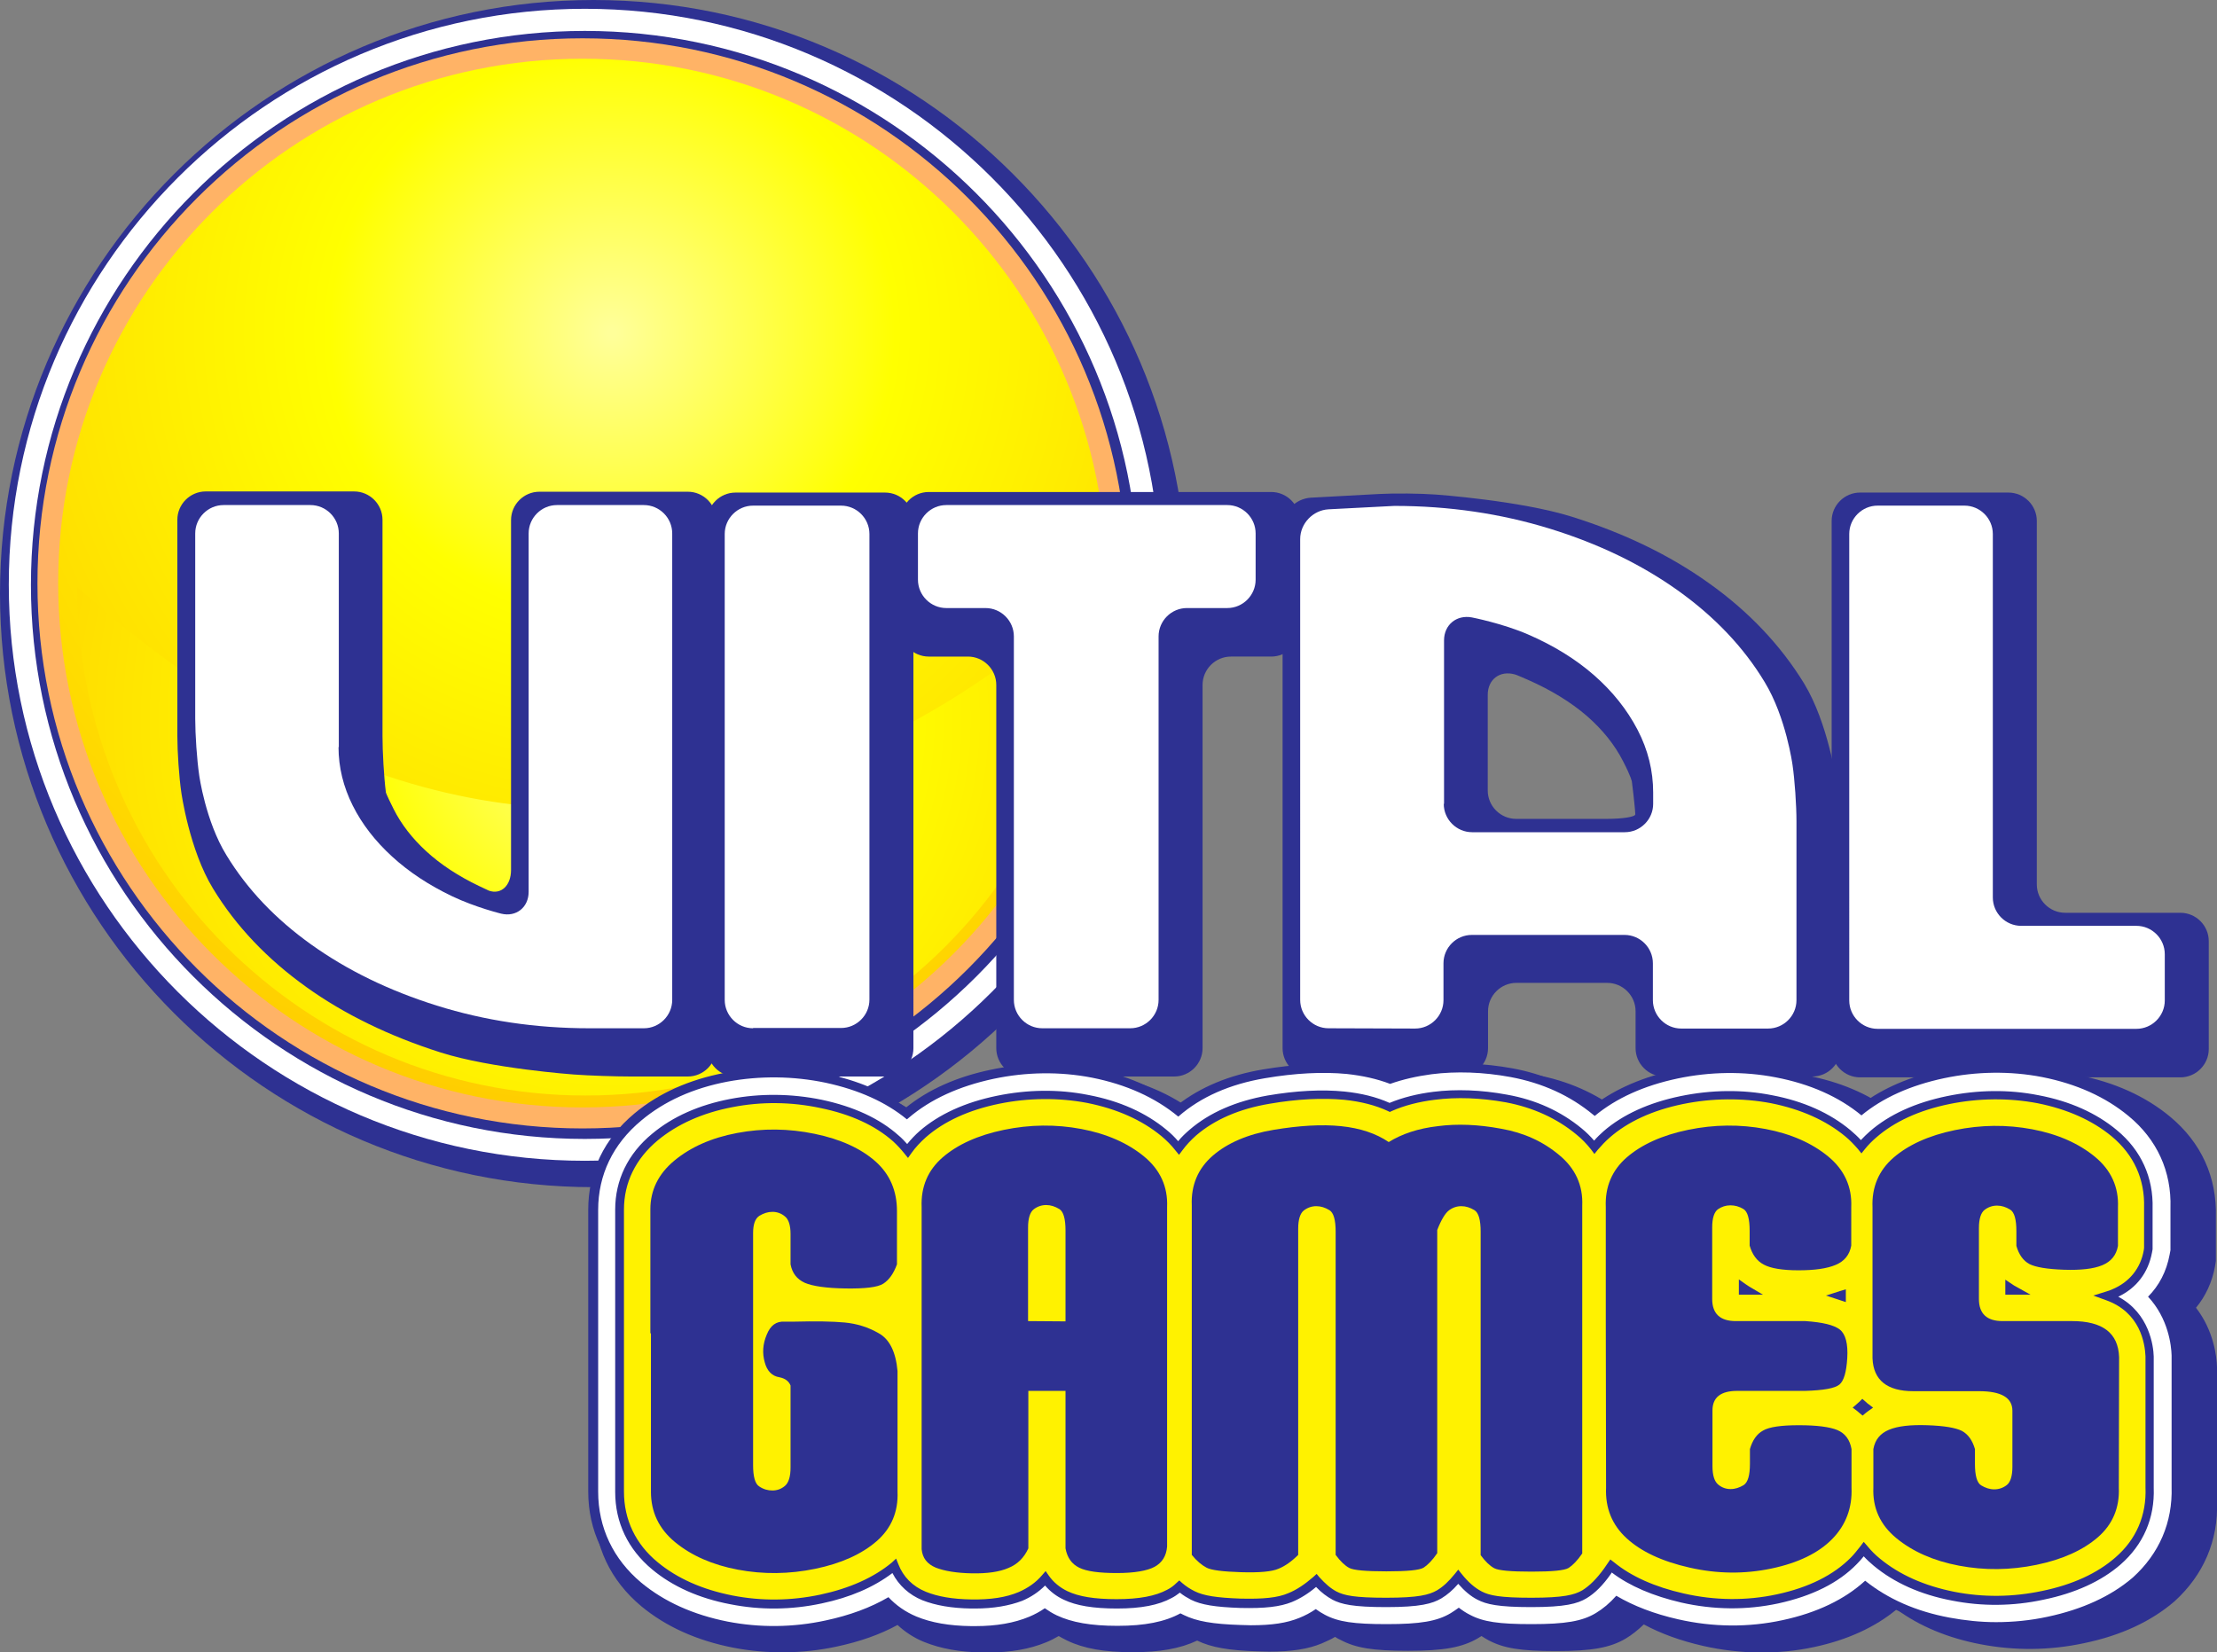
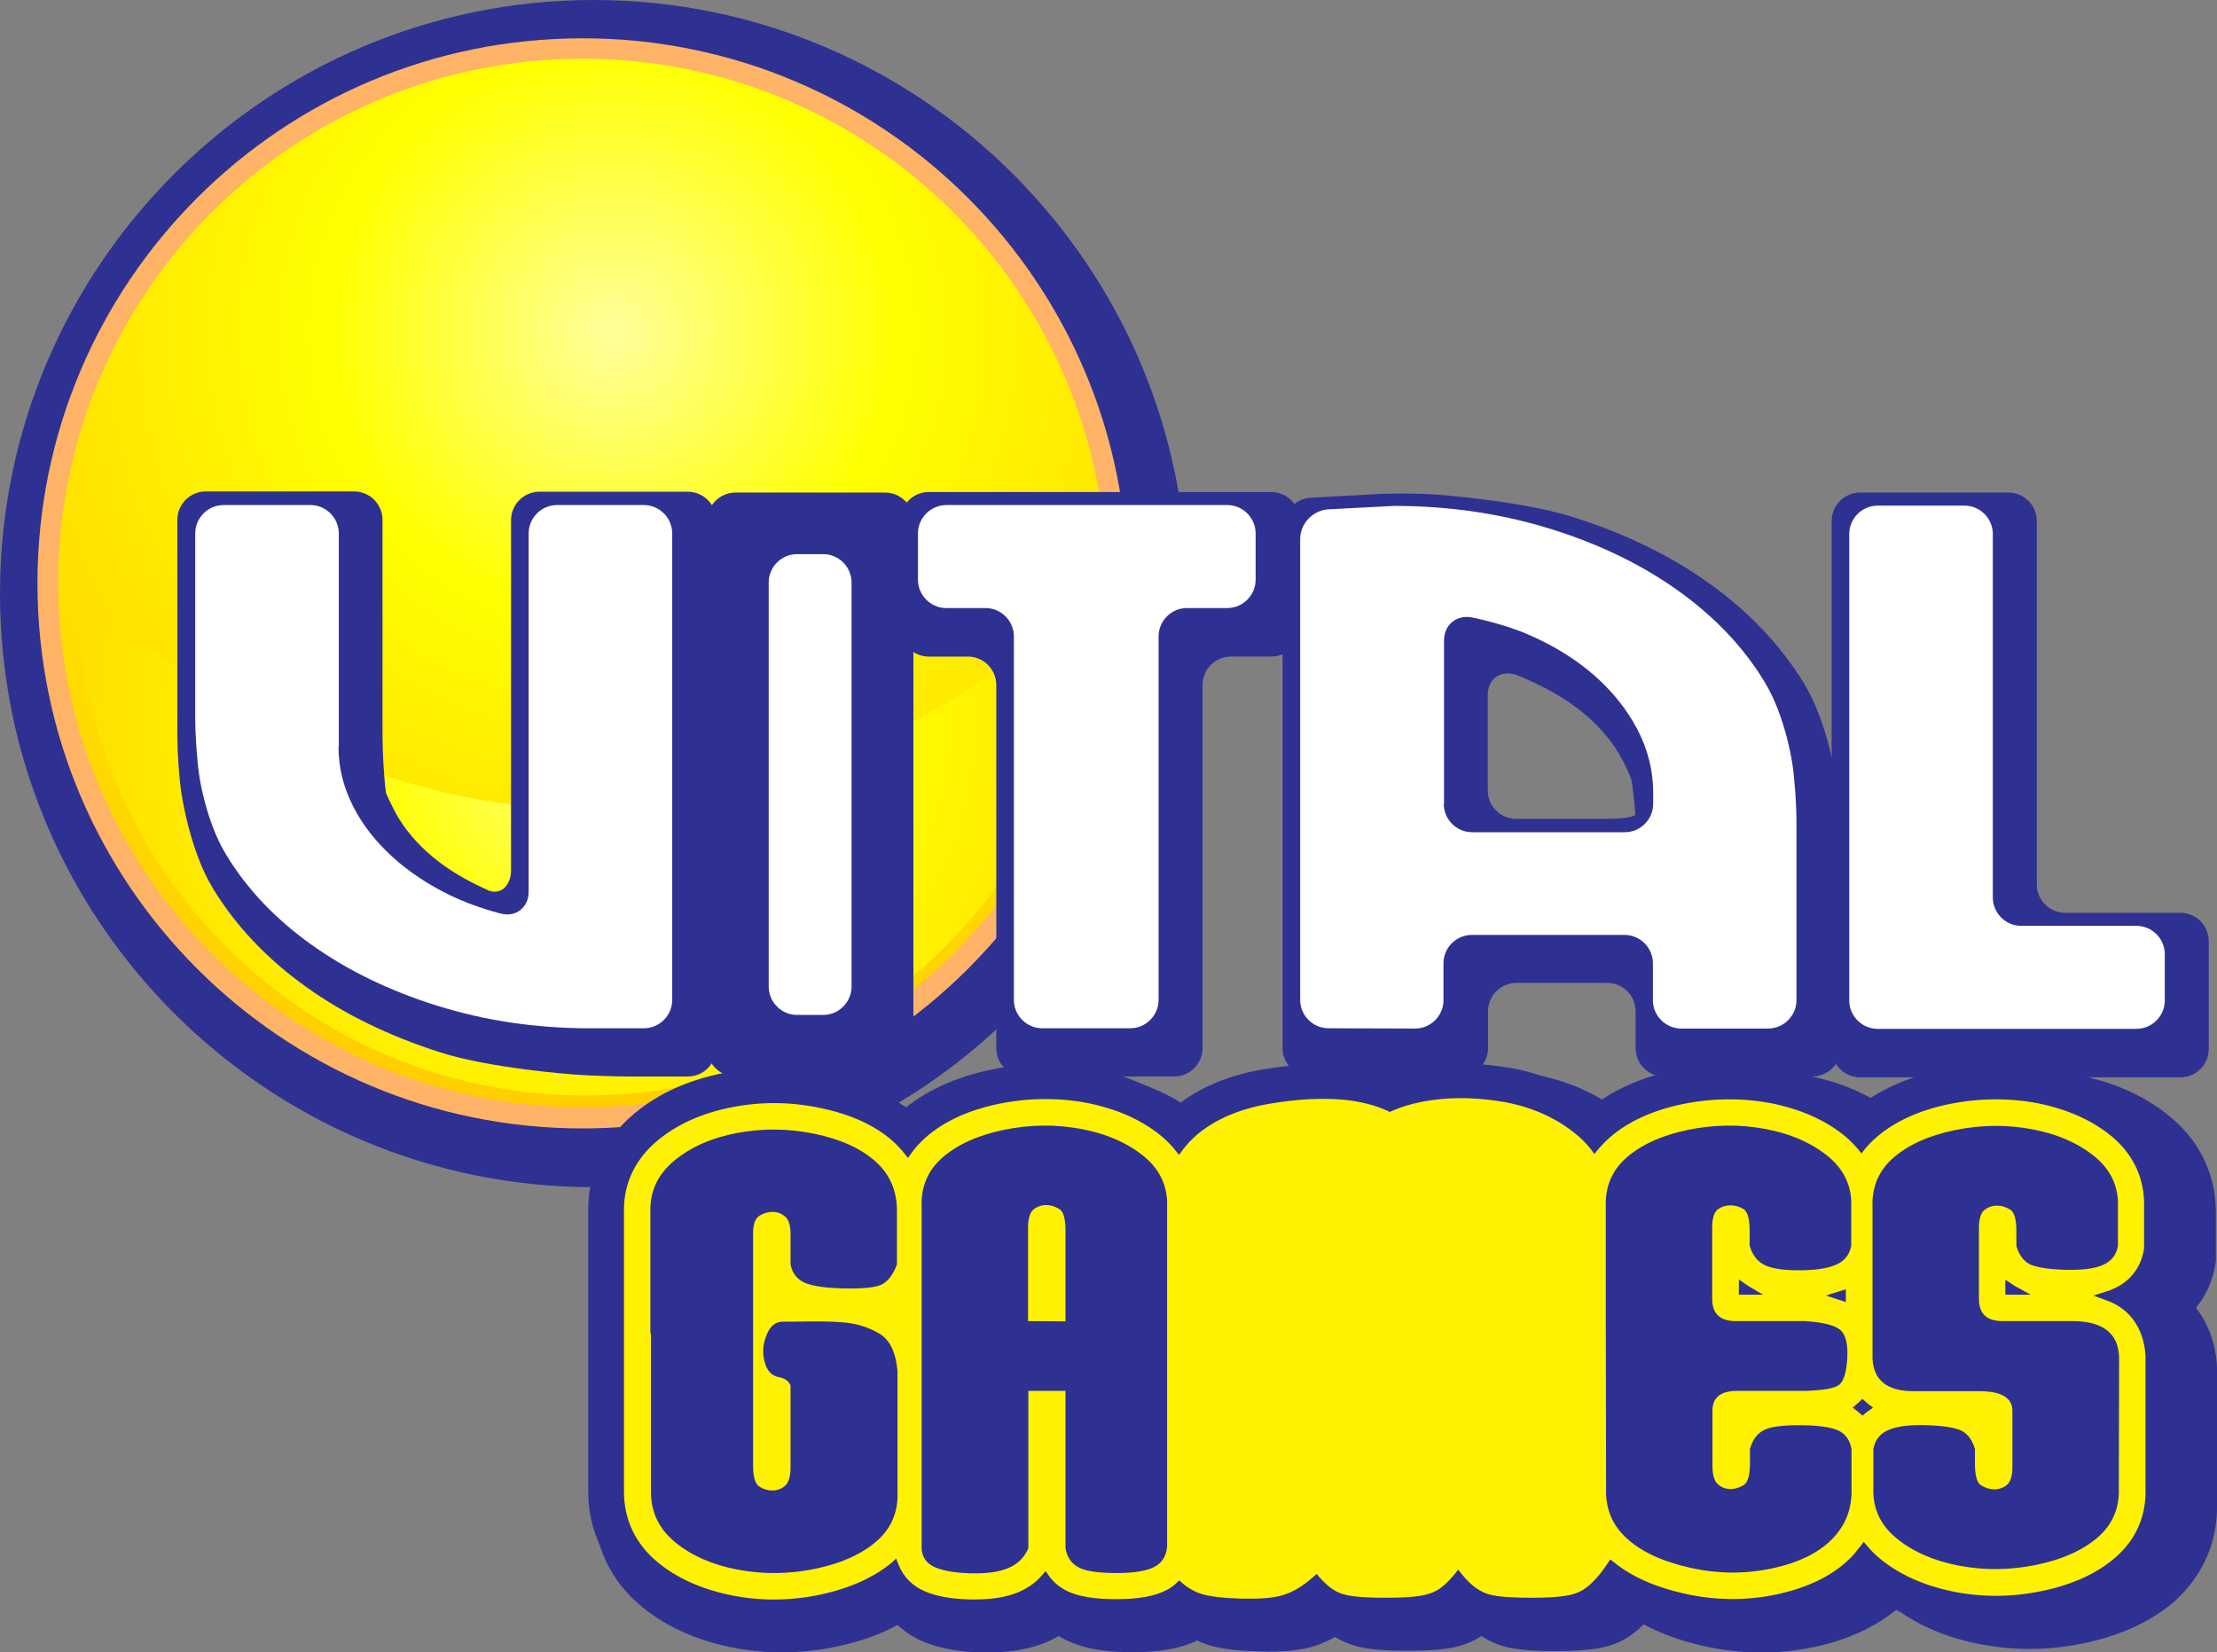
<svg xmlns="http://www.w3.org/2000/svg" version="1.1" id="Layer_1" x="0px" y="0px" viewBox="0 0 781.3 582.3" style="enable-background:new 0 0 781.3 582.3;" xml:space="preserve">
  <rect x="0" y="0" width="781.3" height="582.3" fill="#808080" stroke="none" />
  <style type="text/css">
	.st0{fill:#2E3192;}
	.st1{fill:#FFFFFF;}
	.st2{fill:#FFB366;}
	.st3{fill:url(#SVGID_1_);}
	.st4{fill:url(#SVGID_00000125604168309343485410000012407250829006381738_);}
	.st5{fill:#FFF200;}
</style>
  <g>
    <path class="st0" d="M209.2,0C93.8,0,0,93.9,0,209.2c0,115.4,93.8,209.2,209.2,209.2s209.2-93.8,209.2-209.2   C418.4,93.9,324.5,0,209.2,0z" />
-     <path class="st1" d="M206.1,3.1c-111.9,0-203,91.1-203,203s91.1,203,203,203s203-91.1,203-203S318,3.1,206.1,3.1z" />
    <path class="st0" d="M206.1,10.9C98.4,10.9,10.9,98.5,10.9,206.2s87.6,195.2,195.2,195.2c107.7,0,195.2-87.6,195.2-195.2   C401.3,98.5,313.7,10.9,206.1,10.9z" />
    <g>
      <path class="st2" d="M205.3,397.7c106.1,0,192.1-86,192.1-192.1s-86-192.1-192.1-192.1S13.2,99.5,13.2,205.6    C13.2,311.6,99.2,397.7,205.3,397.7z" />
      <radialGradient id="SVGID_1_" cx="-764.394" cy="-78.158" r="283.048" gradientTransform="matrix(-1 0 0 1 -548.694 195.473)" gradientUnits="userSpaceOnUse">
        <stop offset="5.494510e-03" style="stop-color:#FFFF99" />
        <stop offset="0.352" style="stop-color:#FFFF00" />
        <stop offset="0.989" style="stop-color:#FFCC00" />
      </radialGradient>
      <path class="st3" d="M205.3,390.3c102,0,184.8-82.7,184.8-184.8c0-102-82.7-184.8-184.8-184.8c-102,0-184.8,82.7-184.8,184.8    C20.6,307.5,103.3,390.3,205.3,390.3z" />
      <radialGradient id="SVGID_00000049935123295993090710000000161683531207900580_" cx="-765.137" cy="58.208" r="253.489" gradientTransform="matrix(-1 0 0 1 -548.694 195.473)" gradientUnits="userSpaceOnUse">
        <stop offset="5.494510e-03" style="stop-color:#FFFF99" />
        <stop offset="0.352" style="stop-color:#FFFF00" />
        <stop offset="0.989" style="stop-color:#FFCC00" />
      </radialGradient>
      <path style="fill:url(#SVGID_00000049935123295993090710000000161683531207900580_);" d="M206.4,386.1    c99,0,179.2-80.2,179.2-179.2c0,0-163.3,176-358.4,0l0,0C27.2,305.8,107.4,386.1,206.4,386.1z" />
    </g>
  </g>
  <g>
    <g>
      <g>
        <g>
          <g>
            <g>
              <path class="st1" d="M123.9,269.5c0,7.1,1.7,14,5,20.6c3.3,6.6,8,12.6,13.9,18c5.9,5.4,13,10.1,21.2,14        c8.2,3.9,17.2,6.1,17.2,6.1c5.3,1.3,9.7-2.2,9.7-7.7V194.2c0-5.5,4.5-10,10-10h30.6c5.5,0,10,4.5,10,10v164.4        c0,5.5-4.5,10-10,10h-19.2c-19,0-36.9-2.7-53.8-8s-31.6-12.5-44.2-21.5c-12.6-9-22.6-19.5-29.9-31.5        c-7.4-12-9.6-28.2-9.6-28.2c-0.8-5.4-1.4-14.4-1.4-19.9v-65.3c0-5.5,4.5-10,10-10H114c5.5,0,10,4.5,10,10v75.3H123.9z" />
            </g>
            <g>
              <path class="st0" d="M252.4,369.4c0,5.5-4.5,10-10,10h-20.1c-5.5,0-14.5-0.3-20-0.7c0,0-29.3-2.1-47.1-7.8        c-17.9-5.7-33.8-13.4-47.2-23c-13.7-9.8-24.8-21.4-32.9-34.7c-8.4-13.7-11.2-33.9-11.2-33.9c-0.8-5.4-1.4-14.4-1.4-19.9v-76.2        c0-5.5,4.5-10,10-10h52.3c5.5,0,10,4.5,10,10v76.2c0,5.5,0.5,14.5,1.2,19.9c0,0,0.1,0.6,2.7,5.8c2.7,5.4,6.6,10.4,11.5,14.9        c5.1,4.7,11.4,8.8,18.5,12.2c3.6,1.7,3.6,1.7,3.6,1.7c4.3,1.5,7.8-1.8,7.8-7.3V183.3c0-5.5,4.5-10,10-10h52.3        c5.5,0,10,4.5,10,10L252.4,369.4L252.4,369.4z M94.2,195c-5.5,0-10,4.5-10,10v54.5c0,5.5,0.6,14.5,1.4,19.9        c0,0,1.7,12.1,8.1,22.5c6.6,10.7,15.6,20.2,27,28.3c11.6,8.3,25.4,15,41.2,20c15.7,5,40.6,6.8,40.6,6.8        c5.5,0.4,14.1,0.7,19.2,0.7s9.2-4.5,9.2-10V205c0-5.5-4.5-10-10-10H212c-5.5,0-10,4.5-10,10v128.3c0,5.5-2.9,9.5-6.4,8.9        c-3.5-0.6-10.7-2.2-16.1-3.4c0,0-10.9-2.6-20-6.9s-17.1-9.6-23.9-15.8c-6.9-6.3-12.4-13.4-16.3-21.2c-4.1-8.1-5-15.5-5-15.5        c-0.7-5.5-1.2-14.4-1.2-19.9V205c0-5.5-4.5-10-10-10H94.2z" />
            </g>
          </g>
        </g>
        <g>
          <g>
            <g>
              <path class="st1" d="M270.1,368.6c-5.5,0-10-4.5-10-10V194.4c0-5.5,4.5-10,10-10h31c5.5,0,10,4.5,10,10v164.1        c0,5.5-4.5,10-10,10L270.1,368.6L270.1,368.6z" />
            </g>
            <g>
              <path class="st0" d="M321.9,369.4c0,5.5-4.5,10-10,10h-52.7c-5.5,0-10-4.5-10-10V183.6c0-5.5,4.5-10,10-10h52.7        c5.5,0,10,4.5,10,10V369.4z M270.9,347.7c0,5.5,4.5,10,10,10h9.2c5.5,0,10-4.5,10-10V205.3c0-5.5-4.5-10-10-10h-9.2        c-5.5,0-10,4.5-10,10V347.7z" />
            </g>
          </g>
          <g>
            <g>
-               <path class="st1" d="M437.1,184.2c5.5,0,10,4.5,10,10v16.3c0,5.5-4.5,10-10,10h-14.2c-5.5,0-10,4.5-10,10v128.1        c0,5.5-4.5,10-10,10h-31c-5.5,0-10-4.5-10-10V230.5c0-5.5-4.5-10-10-10h-13.8c-5.5,0-10-4.5-10-10v-16.3c0-5.5,4.5-10,10-10        H437.1z" />
-             </g>
+               </g>
            <g>
              <path class="st0" d="M423.8,369.4c0,5.5-4.5,10-10,10h-52.7c-5.5,0-10-4.5-10-10v-128c0-5.5-4.5-10-10-10h-13.8        c-5.5,0-10-4.5-10-10v-38c0-5.5,4.5-10,10-10H448c5.5,0,10,4.5,10,10v38c0,5.5-4.5,10-10,10h-14.2c-5.5,0-10,4.5-10,10V369.4z         M372.8,347.7c0,5.5,4.5,10,10,10h9.2c5.5,0,10-4.5,10-10v-128c0-5.5,4.5-10,10-10h14.2c5.5,0,10-3.3,10-7.3s-4.5-7.3-10-7.3        H349c-5.5,0-10,3.3-10,7.3s4.5,7.3,10,7.3h13.8c5.5,0,10,4.5,10,10V347.7z" />
            </g>
          </g>
        </g>
        <g>
          <g>
            <g>
              <path class="st1" d="M472.9,368.6c-5.5,0-10-4.5-10-10V196.2c0-5.5,4.5-10.2,10-10.5l23.2-1.2c19.2,0,37.5,2.7,54.7,8        s32.3,12.6,45.2,21.8c12.9,9.2,23.2,20,30.6,32.3c7.5,12.3,9.8,29.1,9.8,29.1c0.8,5.4,1.4,14.4,1.4,19.9v63.1        c0,5.5-4.5,10-10,10h-30.6c-5.5,0-10-4.5-10-10v-13c0-5.5-4.5-10-10-10h-53.8c-5.5,0-10,4.5-10,10v13c0,5.5-4.5,10-10,10        L472.9,368.6L472.9,368.6z M513.5,289.5c0,5.5,4.5,10,10,10h53.8c5.5,0,10-4.5,10-10v-4c0-7.6-1.8-15-5.5-22.1        c-3.7-7.1-8.8-13.5-15.3-19.2s-14.3-10.5-23.3-14.4s-19.8-6-19.8-6c-5.4-1-9.8,2.6-9.8,8.1v57.6H513.5z" />
            </g>
            <g>
              <path class="st0" d="M648.7,369.4c0,5.5-4.5,10-10,10h-52.3c-5.5,0-10-4.5-10-10v-13c0-5.5-4.5-10-10-10h-32        c-5.5,0-10,4.5-10,10v13c0,5.5-4.5,10-10,10H462c-5.5,0-10-4.5-10-10V185.9c0-5.5,4.5-10.2,10-10.5l24-1.3        c5.5-0.3,14.5-0.2,20,0.2c0,0,29.7,2.1,47.9,7.8c18.2,5.7,34.5,13.5,48.3,23.4c14.1,10,25.4,22,33.6,35.4        c8.5,14,11.4,34.7,11.4,34.7c0.8,5.4,1.4,14.4,1.4,19.9L648.7,369.4L648.7,369.4z M598.1,347.7c0,5.5,4.5,10,10,10h8.9        c5.5,0,10-4.5,10-10v-52.2c0-5.5-0.6-14.5-1.4-19.9c0,0-1.8-12.8-8.3-23.4c-6.7-11-16-20.7-27.7-29.1        c-11.9-8.5-26.1-15.3-42.2-20.3c-16-5-41.2-6.8-41.2-6.8c-5.5-0.4-14.5-0.5-20-0.2l-2.6,0.1c-5.5,0.3-10,5-10,10.5v141.3        c0,5.5,4.5,10,10,10h8.9c5.5,0,10-4.5,10-10v-13c0-5.5,4.5-10,10-10H588c5.5,0,10,4.5,10,10L598.1,347.7L598.1,347.7z         M598.1,300.4c0,5.5-4.5,10-10,10h-75.5c-5.5,0-10-4.5-10-10v-80.7c0-5.5,2.7-9.7,6.1-9.2c3.4,0.4,10.5,1.6,15.9,2.7        c0,0,12.8,2.5,22.7,6.8c10,4.3,18.8,9.7,26.2,16.1c7.5,6.6,13.5,14.1,17.8,22.4c4.5,8.6,5.5,17.2,5.5,17.2        c0.7,5.5,1.2,14.4,1.2,19.9L598.1,300.4L598.1,300.4z M524.3,278.6c0,5.5,4.5,10,10,10h32c5.5,0,10-0.7,10-1.6        c0-0.9-0.5-6-1.2-11.5c0,0-0.2-1.6-3.1-7.2c-3-5.9-7.3-11.2-12.8-16c-5.7-4.9-12.6-9.1-20.5-12.6c-4.5-2-4.8-2-4.8-2        c-5.3-1.5-9.6,1.7-9.6,7.2L524.3,278.6L524.3,278.6z" />
            </g>
          </g>
        </g>
        <g>
          <g>
            <g>
              <path class="st1" d="M666.3,368.8c-5.5,0-10-4.5-10-10V194.4c0-5.5,4.5-10,10-10h30.6c5.5,0,10,4.5,10,10v128.1        c0,5.5,4.5,10,10,10h40.6c5.5,0,10,4.5,10,10v16.3c0,5.5-4.5,10-10,10L666.3,368.8L666.3,368.8z" />
            </g>
            <g>
              <path class="st0" d="M778.4,369.7c0,5.5-4.5,10-10,10H655.5c-5.5,0-10-4.5-10-10V183.6c0-5.5,4.5-10,10-10h52.3        c5.5,0,10,4.5,10,10v128.1c0,5.5,4.5,10,10,10h40.6c5.5,0,10,4.5,10,10L778.4,369.7L778.4,369.7z M667.2,348        c0,5.5,4.5,10,10,10h69.5c5.5,0,10-3.3,10-7.3s-4.5-7.3-10-7.3h-40.6c-5.5,0-10-4.5-10-10V205.3c0-5.5-4.5-10-10-10h-8.9        c-5.5,0-10,4.5-10,10V348z" />
            </g>
          </g>
        </g>
      </g>
    </g>
    <g>
      <g>
        <g>
          <g>
            <path class="st1" d="M119.3,263.3c0,7.1,1.7,14,5,20.6c3.3,6.6,8,12.6,13.9,18c5.9,5.4,13,10.1,21.2,14       c8.2,3.9,17.2,6.1,17.2,6.1c5.3,1.3,9.7-2.2,9.7-7.7V188c0-5.5,4.5-10,10-10h30.6c5.5,0,10,4.5,10,10v164.4c0,5.5-4.5,10-10,10       h-19.2c-19,0-36.9-2.7-53.8-8s-31.6-12.5-44.2-21.5c-12.6-9-22.6-19.5-29.9-31.5c-7.4-12-9.6-28.2-9.6-28.2       c-0.8-5.4-1.4-14.4-1.4-19.9V188c0-5.5,4.5-10,10-10h30.6c5.5,0,10,4.5,10,10v75.3H119.3z" />
          </g>
        </g>
        <g>
          <g>
-             <path class="st1" d="M265.4,362.4c-5.5,0-10-4.5-10-10V188.2c0-5.5,4.5-10,10-10h31c5.5,0,10,4.5,10,10v164.1       c0,5.5-4.5,10-10,10h-31V362.4z" />
-           </g>
+             </g>
          <g>
            <path class="st1" d="M432.5,178c5.5,0,10,4.5,10,10v16.3c0,5.5-4.5,10-10,10h-14.2c-5.5,0-10,4.5-10,10v128.1       c0,5.5-4.5,10-10,10h-31c-5.5,0-10-4.5-10-10V224.3c0-5.5-4.5-10-10-10h-13.8c-5.5,0-10-4.5-10-10V188c0-5.5,4.5-10,10-10       L432.5,178L432.5,178z" />
          </g>
        </g>
        <g>
          <g>
            <path class="st1" d="M468.2,362.4c-5.5,0-10-4.5-10-10V190c0-5.5,4.5-10.2,10-10.5l23.2-1.2c19.2,0,37.5,2.7,54.7,8       s32.3,12.6,45.2,21.8c12.9,9.2,23.2,20,30.6,32.3c7.5,12.3,9.8,29.1,9.8,29.1c0.8,5.4,1.4,14.4,1.4,19.9v63.1       c0,5.5-4.5,10-10,10h-30.6c-5.5,0-10-4.5-10-10v-13c0-5.5-4.5-10-10-10h-53.8c-5.5,0-10,4.5-10,10v13c0,5.5-4.5,10-10,10       L468.2,362.4L468.2,362.4z M508.8,283.3c0,5.5,4.5,10,10,10h53.8c5.5,0,10-4.5,10-10v-4c0-7.6-1.8-15-5.5-22.1       c-3.7-7.1-8.8-13.5-15.3-19.2s-14.3-10.5-23.3-14.4s-19.8-6-19.8-6c-5.4-1-9.8,2.6-9.8,8.1v57.6H508.8z" />
          </g>
        </g>
        <g>
          <g>
            <path class="st1" d="M661.7,362.6c-5.5,0-10-4.5-10-10V188.2c0-5.5,4.5-10,10-10h30.6c5.5,0,10,4.5,10,10v128.1       c0,5.5,4.5,10,10,10h40.6c5.5,0,10,4.5,10,10v16.3c0,5.5-4.5,10-10,10H661.7z" />
          </g>
        </g>
      </g>
    </g>
  </g>
  <g>
    <path class="st0" d="M781.3,529.2v-46.8v-0.6c-0.1-3.8-1.2-12.9-7.4-20.9c3.4-4.1,5.7-9.1,6.7-14.6l0.3-1.9V429   c0.4-14.1-5.1-26.3-16.2-35.5c-8.7-7.2-19.6-12.1-32.4-14.6c-11.9-2.3-24.5-2.2-36.5,0.4c-11.5,2.4-21.3,6.6-29.1,12.5   c-8.3-6.3-18.4-10.6-30.2-12.8c-11.9-2.3-24.5-2.2-36.5,0.4c-11.6,2.4-21.4,6.6-29.1,12.5c-8.4-6.6-18.4-11-29.7-13.1   c-10.2-1.8-20.3-2.2-29.4-1.1c-5.1,0.7-10,1.8-14.5,3.3c-4.7-1.7-9.9-2.8-15.4-3.3c-8.8-0.9-19.1-0.3-30.2,1.5   c-12.2,2.1-22.5,6.4-30.7,12.8c-8.3-6.4-18.6-10.8-30.5-13.1s-24.5-2.2-36.5,0.4c-12.3,2.6-22.6,7.2-30.6,13.7   c-7.6-5.7-17.2-9.8-28.5-12.2c-12-2.5-24.7-2.7-36.5-0.4c-12.9,2.5-23.8,7.4-32.4,14.6c-10.9,9-16.6,21-16.6,34.5V531   c0,13.9,5.7,26,16.6,35.1c8.7,7.2,19.6,12.1,32.4,14.6c11.9,2.3,24.5,2.2,36.5-0.4c8-1.7,15.2-4.2,21.4-7.6c2.7,2.5,5.9,4.6,9.4,6   c5.7,2.3,12.5,3.6,20.9,3.7c0.5,0,1,0,1.5,0c8,0,14.8-1.2,20.6-3.6c1.5-0.6,3-1.4,4.4-2.2c1,0.6,2,1.1,3,1.6   c5.8,2.8,13.1,4.1,23.1,4.1c9.6,0,16.8-1.3,22.7-4.1c4.9,2.4,11.2,3.5,21.5,3.8c1.3,0,2.6,0.1,3.8,0.1c8,0,13.8-0.9,18.6-2.9   c1.6-0.7,3.2-1.4,4.7-2.3c0.6,0.4,1.3,0.8,2,1.1c5.3,2.8,11.3,3.8,23.7,3.8c12.7,0,19.1-1.2,24.6-4.4c0.4-0.3,0.9-0.5,1.3-0.8   c0.8,0.5,1.7,1.1,2.5,1.5c5.3,2.8,11.3,3.8,23.7,3.8c12.7,0,19.2-1.2,24.6-4.4c2.2-1.3,4.3-3,6.4-5c6.1,3.3,13.1,5.8,21,7.6   c12.9,2.9,26.3,3.1,38.9,0.4c11.8-2.5,21.6-7,29.2-13.3c8.2,6,18.1,10.1,29.6,12.3c12,2.3,24.4,2.2,36.5-0.4   c13-2.7,23.7-7.7,31.9-14.8C776.5,555.1,781.8,543,781.3,529.2z" />
    <path class="st0" d="M768.4,524v-45.9v-0.6c-0.1-3.7-1.1-12.6-7.2-20.5c3.3-4,5.5-8.9,6.5-14.3l0.3-1.9v-15   c0.4-13.8-5.1-25.9-15.9-34.9c-8.5-7.1-19.2-11.9-31.8-14.3c-11.7-2.2-24.1-2.1-35.9,0.4c-11.3,2.4-20.8,6.5-28.4,12.2   c-8.1-6.1-18.1-10.3-29.6-12.5c-11.7-2.2-24.1-2.1-35.9,0.4c-11.3,2.4-20.9,6.5-28.5,12.2c-8.3-6.5-18.1-10.8-29.1-12.8   c-10-1.8-20-2.2-28.9-1c-5,0.6-9.8,1.7-14.2,3.2c-4.6-1.6-9.7-2.7-15.1-3.3c-8.7-0.9-18.8-0.3-29.6,1.5c-11.9,2-22,6.2-30.1,12.5   c-8.2-6.2-18.2-10.5-29.9-12.8c-11.7-2.2-24.1-2.1-35.9,0.4c-12,2.5-22.1,7-30,13.4c-7.5-5.6-16.8-9.6-27.9-11.9   c-11.8-2.5-24.2-2.6-35.9-0.4c-12.6,2.4-23.3,7.2-31.8,14.3c-10.7,8.9-16.3,20.6-16.3,33.9v99.4c0,13.7,5.7,25.6,16.3,34.5   c8.5,7.1,19.2,11.9,31.8,14.3c11.7,2.3,24,2.1,35.9-0.4c7.8-1.6,14.8-4.1,20.9-7.4c2.6,2.4,5.8,4.4,9.2,5.8   c5.6,2.3,12.3,3.5,20.5,3.6c0.5,0,1,0,1.4,0c7.9,0,14.5-1.2,20.2-3.6c1.5-0.6,2.9-1.3,4.2-2.1c0.9,0.6,1.9,1.1,2.9,1.6   c5.7,2.7,12.9,4,22.7,4c9.3,0,16.5-1.3,22.2-4c4.9,2.4,11,3.4,21,3.7c1.3,0,2.6,0.1,3.7,0.1c7.9,0,13.5-0.9,18.3-2.8   c1.5-0.6,3.1-1.4,4.6-2.3c0.6,0.4,1.2,0.7,1.9,1.1c5.2,2.8,11.1,3.7,23.3,3.7c12.5,0,18.8-1.1,24.2-4.4c0.4-0.2,0.8-0.5,1.2-0.7   c0.8,0.5,1.6,1,2.4,1.4c5.2,2.8,11.1,3.7,23.3,3.7c12.5,0,18.8-1.1,24.2-4.4c2.2-1.3,4.2-2.9,6.2-4.9c5.9,3.2,12.8,5.7,20.5,7.4   c12.7,2.9,25.8,3,38.2,0.3c11.6-2.5,21.2-6.8,28.6-13c8,5.8,17.7,9.9,28.9,12.1c11.8,2.3,24,2.1,35.9-0.4   c12.8-2.7,23.3-7.6,31.3-14.5C763.7,549.4,768.9,537.5,768.4,524z" />
-     <path class="st1" d="M765.3,524v-45.8v-0.5c-0.1-3.4-1.1-13-8.3-20.7c3.9-3.9,6.5-8.9,7.6-14.8l0.3-1.6v-14.9   c0.4-12.8-4.7-24.1-14.8-32.4c-8.1-6.7-18.3-11.3-30.4-13.7c-11.3-2.2-23.2-2-34.6,0.4c-11.8,2.5-21.6,6.9-29.1,13.1   c-8-6.6-18.2-11.1-30.2-13.4c-11.3-2.2-23.2-2-34.6,0.4c-11.8,2.5-21.6,6.9-29.2,13.2c-0.2-0.1-0.3-0.3-0.5-0.4   c-8.2-6.8-17.9-11.2-29.1-13.3c-9.7-1.8-19.3-2.1-27.9-1c-5.2,0.7-10.1,1.8-14.6,3.4c-4.7-1.8-9.8-2.9-15.3-3.5   c-8.4-0.8-18.2-0.3-28.8,1.5c-12.4,2.1-22.6,6.6-30.4,13.4l-0.1,0.1c0,0,0,0-0.1,0c-8.1-6.7-18.3-11.3-30.4-13.7   c-11.3-2.2-23.2-2-34.6,0.4c-12.2,2.6-22.3,7.2-30,13.8c-0.2,0.2-0.4,0.3-0.6,0.5c-7.4-6.1-17-10.4-28.6-12.9   c-11.4-2.4-23.3-2.5-34.6-0.4c-12.1,2.3-22.3,6.9-30.4,13.7c-10,8.3-15.2,19.2-15.2,31.5v99.3c0,12.7,5.3,23.8,15.2,32.1   c8.1,6.7,18.3,11.3,30.4,13.7c11.3,2.2,23.1,2.1,34.6-0.4c8.4-1.8,15.8-4.5,22.1-8.2c2.7,2.9,6,5.2,9.8,6.8   c5.3,2.2,11.6,3.3,19.4,3.4c0.5,0,0.9,0,1.4,0c7.5,0,13.7-1.1,19-3.3c1.9-0.8,3.8-1.8,5.5-3c1.3,0.9,2.7,1.8,4.2,2.5   c5.3,2.5,12.1,3.7,21.4,3.7c9.6,0,16.7-1.4,22.2-4.4c0.4,0.2,0.8,0.4,1.2,0.6c4.5,2.2,10.2,3.2,20,3.5c1.3,0,2.5,0.1,3.6,0.1   c7.5,0,12.7-0.8,17.1-2.6c2-0.8,3.9-1.8,5.8-3.1c1.1,0.8,2.1,1.4,3.2,2c4.7,2.5,10.2,3.3,21.8,3.3c11.8,0,17.8-1,22.6-3.9   c0.9-0.6,1.9-1.2,2.8-1.9c1.3,1,2.5,1.8,3.9,2.5c4.7,2.5,10.2,3.3,21.8,3.3c11.8,0,17.8-1,22.6-3.9c2.5-1.5,4.9-3.5,7.2-6.1   c6.1,3.6,13.4,6.4,21.8,8.3c12.3,2.8,24.8,2.9,36.8,0.3c12.1-2.6,21.9-7.3,29.1-13.9c8,6.4,17.9,10.8,29.7,13   c5.4,1,10.9,1.6,16.4,1.6l0,0c6.1,0,12.2-0.6,18.2-1.9c12.2-2.6,22.3-7.2,30-13.8C760.9,547.6,765.7,536.6,765.3,524z" />
    <g>
      <g>
        <path class="st5" d="M757.6,524.1v-45.8v-0.4c-0.2-4.3-1.8-16.5-15-21.3c0.8-0.2,1.6-0.5,2.4-0.8c6.5-2.7,10.8-8,12-14.9l0.2-0.9     v-14.3c0.4-10.4-3.8-19.5-12-26.3c-7.1-5.9-16.1-9.9-26.9-12c-10.4-2-21-1.9-31.6,0.3c-10.9,2.3-19.9,6.4-26.5,12.1     c-1.5,1.3-2.9,2.8-4.2,4.3c-1.4-1.7-3-3.3-4.7-4.7c-7.1-5.9-16.1-9.9-26.9-12c-10.4-2-21-1.9-31.6,0.3     c-10.9,2.3-19.9,6.4-26.5,12.1c-1.6,1.4-3.1,2.9-4.4,4.5c-1.5-2-3.3-3.8-5.4-5.5c-7.1-5.9-15.7-9.8-25.5-11.6     c-9.1-1.6-17.7-2-25.6-1c-5.8,0.7-11,2.1-15.6,4.1c-4.7-2.2-10-3.5-16-4.1c-7.8-0.8-16.7-0.3-26.7,1.4     c-11,1.9-19.9,5.8-26.7,11.6c-1.9,1.7-3.6,3.5-5,5.4c-1.5-1.9-3.2-3.6-5.2-5.3c-7.1-5.9-16.1-9.9-26.9-12     c-10.4-2-21-1.9-31.6,0.3c-10.9,2.3-19.9,6.4-26.5,12.1c-2.1,1.8-3.9,3.8-5.4,5.9c-1.2-1.5-2.6-3-4.1-4.3     c-6.5-5.8-15.4-9.9-26.4-12.2c-10.5-2.2-21.2-2.3-31.6-0.3c-10.8,2.1-19.9,6.1-27,12c-8.1,6.8-12.4,15.6-12.4,25.5v99.4     c0,10.3,4.3,19.4,12.4,26.1c7.1,5.9,16.1,9.9,27,12c4.9,0.9,9.9,1.4,14.9,1.4c5.5,0,11.1-0.6,16.7-1.8     c10.6-2.2,19.3-6.1,25.9-11.6c1.8,4.8,5.5,8.5,10.6,10.6c4.4,1.8,9.8,2.7,16.6,2.8c0.4,0,0.8,0,1.2,0c6.4,0,11.7-0.9,16-2.7     c3.5-1.5,6.4-3.6,8.8-6.3c1.8,2.5,4.3,4.6,7.2,6c4.2,2,9.9,2.9,18,2.9c8.3,0,14.2-1.1,18.6-3.5c1.3-0.7,2.5-1.6,3.6-2.6     c1.5,1.3,3,2.3,4.7,3.1c3.4,1.7,8.2,2.5,16.7,2.7c1.2,0,2.3,0.1,3.4,0.1c6.4,0,10.8-0.6,14.2-2c3.2-1.3,6.3-3.3,9.2-6     c2.1,2.4,4.2,4.1,6.4,5.3c2.9,1.5,6.8,2.4,18.2,2.4c11.6,0,15.6-1,18.7-2.8c2.3-1.4,4.5-3.4,6.7-6.2c2.5,3.1,5,5.2,7.5,6.6     c2.9,1.5,6.8,2.4,18.2,2.4c11.6,0,15.6-1,18.7-2.8c2.8-1.7,5.5-4.4,8.1-8.2l1.3-1.8c6.3,5.1,14.8,8.9,25.2,11.3     c5.9,1.3,11.8,2,17.6,2c5.3,0,10.7-0.6,15.9-1.7c11.5-2.5,20.6-7,26.9-13.4c1.3-1.3,2.4-2.7,3.4-4.1c1.4,1.6,2.9,3.2,4.6,4.6     c7.1,5.9,16.1,9.9,26.9,12c4.9,0.9,10,1.4,14.9,1.4c5.5,0,11.1-0.6,16.6-1.8c10.9-2.3,19.9-6.4,26.5-12.1     C754.1,543.3,757.9,534.4,757.6,524.1z M708.2,453.9c0.5,0.3,0.9,0.6,1.4,0.9h-1.4V453.9z M648.6,456.7c0.1,0,0.2-0.1,0.4-0.1     v0.3C648.8,456.8,648.7,456.7,648.6,456.7z M615.6,454.7h-1.3v-0.9C614.7,454.1,615.2,454.4,615.6,454.7z M655.4,496.1     c0.3-0.3,0.7-0.6,1-0.9c0.3,0.3,0.7,0.6,1,0.9c-0.4,0.3-0.7,0.5-1,0.8C656.1,496.7,655.7,496.4,655.4,496.1z" />
        <path class="st0" d="M343.6,566.9c-0.4,0-0.8,0-1.3,0c-7-0.1-12.6-1.1-17.2-2.9c-4.7-1.9-8.4-5.3-10.6-9.6     c-6.6,5-14.9,8.6-24.9,10.7c-10.7,2.3-21.6,2.4-32.2,0.3c-11.1-2.1-20.4-6.3-27.6-12.3c-8.5-7.1-13-16.5-13-27.3v-99.5     c0-10.4,4.5-19.7,13-26.7c7.3-6.1,16.6-10.2,27.6-12.3c10.5-2,21.5-1.9,32.2,0.3c11.3,2.4,20.4,6.6,27.1,12.6c1.1,0.9,2.1,2,3,3     c1.3-1.6,2.8-3.2,4.4-4.6c6.8-5.9,16-10.1,27.2-12.4c10.7-2.2,21.7-2.4,32.2-0.3c11.1,2.1,20.4,6.3,27.6,12.3     c1.5,1.2,2.9,2.6,4.1,4c1.2-1.5,2.6-2.8,4.1-4.1c7-6,16.2-10,27.4-12c10-1.7,19.2-2.2,27.1-1.4c5.9,0.6,11.2,1.9,15.9,4     c4.6-1.9,9.8-3.2,15.4-3.9c8-1,16.9-0.7,26,1c10.1,1.8,18.9,5.8,26.3,11.9c1.6,1.3,3.1,2.8,4.4,4.3c1-1.2,2.2-2.3,3.3-3.3     c6.8-5.9,16-10.1,27.2-12.4c10.7-2.2,21.7-2.4,32.2-0.3c11.1,2.1,20.4,6.3,27.6,12.3c1.3,1.1,2.6,2.3,3.7,3.5     c1-1.1,2.1-2.1,3.2-3.1c6.8-5.9,16-10.1,27.2-12.4c10.7-2.2,21.7-2.4,32.2-0.3c11.1,2.1,20.4,6.3,27.6,12.3     c8.6,7.1,12.9,16.7,12.6,27.6v14.4l-0.2,1.1c-1.3,7.1-5.5,12.6-11.9,15.6c11,5.9,12.4,17.4,12.5,21.1v0.4v45.8     c0.4,10.8-3.7,20.1-11.7,27.1c-6.8,5.9-16,10.1-27.2,12.4c-10.7,2.3-21.6,2.4-32.2,0.3c-11.1-2.1-20.4-6.3-27.6-12.3     c-1.2-1-2.4-2.1-3.5-3.3c-0.8,1-1.6,1.9-2.4,2.7c-6.5,6.7-15.8,11.3-27.7,13.9c-11.2,2.4-22.7,2.3-34.2-0.3     c-9.9-2.3-18.2-5.8-24.5-10.6l-0.3,0.5c-2.8,4-5.6,6.8-8.6,8.6c-3.2,1.9-7.5,3.1-19.5,3.1c-11.7,0-15.8-1-18.9-2.6     c-2.4-1.2-4.6-3.1-6.8-5.6c-1.9,2.2-3.9,3.9-5.9,5.1c-3.2,1.9-7.5,3.1-19.5,3.1c-11.7,0-15.8-1-18.9-2.6c-2-1.1-3.9-2.5-5.8-4.5     c-2.7,2.3-5.6,4.1-8.5,5.3c-4.2,1.7-9.6,2.3-18.2,2.1c-8.8-0.3-13.8-1.1-17.4-2.9c-1.3-0.7-2.7-1.5-3.9-2.5     c-0.9,0.7-1.9,1.4-2.9,1.9c-4.6,2.5-10.7,3.7-19.3,3.7c-8.3,0-14.3-1-18.7-3.1c-2.6-1.2-4.8-2.9-6.6-5c-2.3,2.3-5,4.1-8.1,5.4     C355.7,565.9,350.2,566.9,343.6,566.9z M315.8,549.3l0.8,2c1.7,4.4,5,7.8,9.7,9.7c4.2,1.7,9.4,2.6,16,2.7     c6.8,0.1,12.2-0.7,16.7-2.6c3.2-1.4,6-3.3,8.2-5.9l1.3-1.5l1.1,1.6c1.7,2.4,3.9,4.2,6.6,5.5c4,1.9,9.5,2.8,17.3,2.8     c8,0,13.7-1.1,17.8-3.3c1.2-0.6,2.3-1.4,3.3-2.4l1-0.9l1,0.9c1.4,1.2,2.8,2.1,4.4,2.9c3.2,1.6,7.8,2.3,16.1,2.6     c8.1,0.2,13.2-0.3,16.9-1.9c3-1.2,5.9-3.2,8.8-5.7l1.2-1.1l1,1.2c2,2.2,3.9,3.9,6,5c2.7,1.4,6.4,2.2,17.5,2.2     c11.3,0,15.1-1,17.9-2.6c2.2-1.3,4.2-3.2,6.3-5.8l1.2-1.5l1.2,1.5c2.3,2.9,4.6,4.9,7.1,6.2c2.7,1.4,6.4,2.2,17.5,2.2     c11.3,0,15.1-1,17.9-2.6c2.6-1.6,5.1-4.1,7.7-7.7l2.2-3.2l1.3,1c6.1,5,14.4,8.7,24.6,11c11,2.5,22.1,2.6,32.8,0.3     c11.2-2.4,20-6.8,26.1-13c1.1-1.1,2.1-2.4,3.3-3.9l1.2-1.6l1.3,1.5c1.3,1.6,2.8,3.1,4.4,4.4c6.9,5.7,15.7,9.6,26.2,11.7     c10.2,2,20.6,1.9,31-0.3c10.7-2.2,19.4-6.2,25.8-11.8c7.3-6.3,11-14.8,10.6-24.7V478c-0.2-4.5-1.8-15.5-14-19.8l-4.4-1.6l4.5-1.4     c0.8-0.2,1.5-0.5,2.2-0.8c6-2.5,10-7.4,11.1-13.8l0.1-0.8v-14.2c0.3-10-3.6-18.6-11.4-25.1c-6.9-5.7-15.7-9.6-26.2-11.7     c-10.1-1.9-20.7-1.8-31,0.3c-10.7,2.2-19.4,6.2-25.8,11.8c-1.4,1.2-2.8,2.6-4,4.1l-1.2,1.5l-1.2-1.5c-1.4-1.6-2.9-3.2-4.5-4.5     c-6.9-5.7-15.7-9.6-26.2-11.7c-10.1-1.9-20.7-1.8-31,0.3c-10.7,2.2-19.4,6.2-25.8,11.8c-1.5,1.3-2.9,2.8-4.2,4.3l-1.2,1.5     l-1.2-1.6c-1.5-1.9-3.2-3.7-5.2-5.3c-6.9-5.7-15.3-9.5-24.8-11.3c-8.9-1.6-17.4-1.9-25.1-0.9c-5.6,0.7-10.7,2-15.2,4l-0.6,0.3     l-0.6-0.3c-4.5-2.1-9.7-3.4-15.5-4c-7.6-0.7-16.5-0.3-26.3,1.4c-10.7,1.8-19.4,5.6-25.9,11.2c-1.8,1.6-3.4,3.3-4.8,5.2l-1.2,1.6     l-1.3-1.6c-1.4-1.8-3.1-3.5-4.9-5c-6.9-5.7-15.7-9.6-26.2-11.7c-10.1-1.9-20.7-1.8-31,0.3c-10.7,2.2-19.4,6.2-25.8,11.8     c-1.9,1.7-3.7,3.6-5.1,5.6l-1.2,1.7l-1.3-1.6c-1.2-1.5-2.5-2.9-3.9-4.2c-6.3-5.6-14.9-9.6-25.7-11.8c-10.3-2.2-20.8-2.3-31-0.3     c-10.5,2-19.4,6-26.3,11.7c-7.8,6.5-11.9,14.9-11.9,24.4v99.4c0,9.9,4.1,18.5,11.9,24.9c6.9,5.7,15.7,9.6,26.3,11.7     c10.2,2,20.6,1.9,31-0.3c10.3-2.2,18.8-6,25.2-11.3L315.8,549.3z M656.4,498.9l-1.2-1c-0.2-0.2-0.5-0.4-0.7-0.6l-1.6-1.2l1.5-1.3     c0.3-0.3,0.6-0.5,0.9-0.8l1-1l1.5,1.3c0.2,0.2,0.4,0.4,0.6,0.5l1.7,1.3l-1.7,1.2c-0.3,0.2-0.5,0.4-0.8,0.6L656.4,498.9z      M650.5,458.9l-7-2.3l4.7-1.5c0.2-0.1,0.2-0.1,0.3-0.1l2-0.6V458.9z M715.6,456.3h-8.9V451l2.4,1.6c0.4,0.3,0.9,0.6,1.3,0.8     L715.6,456.3z M621.3,456.3h-8.5v-5.4l2.4,1.7c0.4,0.3,0.8,0.5,1.2,0.8L621.3,456.3z" />
      </g>
    </g>
    <g>
      <path class="st0" d="M229.2,469.9v-43.7c0-6.7,2.8-12.5,8.5-17.2s13-8,22.1-9.7c9-1.7,18.1-1.6,27.3,0.3    c9.2,1.9,16.3,5.2,21.4,9.7s7.6,10.4,7.6,17.5v18.8c-1.2,3.3-2.8,5.5-4.8,6.8s-6.5,1.8-13.3,1.7s-11.6-0.8-14.4-2    c-2.8-1.3-4.4-3.4-5-6.5v-10.7c0-3.1-0.7-5.2-2-6.2c-1.3-1.1-2.8-1.6-4.4-1.6s-3.1,0.5-4.6,1.4c-1.5,1-2.2,3-2.2,6.1v81.8    c0,4,0.7,6.6,2.2,7.5c1.5,1,3,1.4,4.6,1.4s3.1-0.5,4.4-1.6s2-3.2,2-6.5v-10.4v-18.5c-0.6-1.5-1.9-2.5-3.9-2.9    c-2.6-0.4-4.4-2.2-5.2-5.3c-0.9-3.2-0.7-6.4,0.7-9.7c1.3-3.3,3.4-4.8,6.3-4.6h3.1c7.9-0.2,13.9-0.1,18.1,0.3    c4.2,0.4,8.2,1.6,12,3.8c3.8,2.1,6,6.6,6.6,13.3v42.5c0.3,7.1-2.2,13-7.4,17.5c-5.2,4.5-12.4,7.8-21.6,9.7s-18.3,2-27.3,0.3    s-16.4-5-22.1-9.7s-8.5-10.6-8.5-17.8v-55.8H229.2z" />
      <path class="st0" d="M324.8,425.4c-0.3-7.1,2.2-13,7.4-17.5c5.2-4.5,12.4-7.8,21.6-9.7s18.3-2,27.3-0.3s16.4,5,22.1,9.7    s8.4,10.7,8.1,17.8v119.7c-0.3,3.3-1.7,5.6-4.4,7.1c-2.6,1.4-7.1,2.2-13.3,2.2c-6.3,0-10.7-0.6-13.3-1.9c-2.6-1.3-4.2-3.5-4.8-6.8    v-55.5h-13.1v55.5c-1.5,3.3-3.8,5.6-7,6.9c-3.2,1.4-7.5,2-12.9,1.9s-9.6-0.8-12.7-2c-3.1-1.3-4.7-3.4-5-6.5v-12.4L324.8,425.4    L324.8,425.4z M375.5,465.7v-32c0-4.1-0.7-6.7-2.2-7.6c-1.5-0.9-3-1.4-4.6-1.4s-3.1,0.5-4.4,1.5s-2,3.2-2,6.4v33L375.5,465.7    L375.5,465.7z" />
-       <path class="st0" d="M506.5,547.4c-1.7,2.5-3.4,4.2-4.8,5.1c-1.5,0.9-5.8,1.3-13.1,1.3s-11.6-0.4-13.1-1.2s-3.1-2.3-4.8-4.6V434.1    c0-4.1-0.7-6.7-2.2-7.6c-1.5-0.9-3-1.4-4.6-1.4s-3.1,0.5-4.4,1.5c-1.3,1-2,3.2-2,6.4v33v82c-2.3,2.3-4.7,4-7,4.9    c-2.3,1-6.7,1.4-13.1,1.2c-6.4-0.2-10.5-0.7-12.2-1.6c-1.7-0.9-3.5-2.4-5.2-4.5v-15V424.8c-0.3-7.1,2.2-13,7.4-17.5    s12.4-7.6,21.4-9.1s17-2,23.8-1.3s12.4,2.6,16.8,5.6c4.7-2.9,10.4-4.8,17.3-5.6c6.8-0.9,14.3-0.6,22.3,0.9    c8,1.4,14.8,4.5,20.5,9.3c5.7,4.7,8.4,10.7,8.1,17.8v122.6c-1.7,2.5-3.4,4.2-4.8,5.1c-1.5,0.9-5.8,1.3-13.1,1.3    s-11.6-0.4-13.1-1.2s-3.1-2.3-4.8-4.6v-114c0-4.1-0.7-6.7-2.2-7.6c-1.5-0.9-3-1.4-4.6-1.4s-3.1,0.5-4.4,1.5    c-1.3,1-2.7,3.3-4.1,6.9L506.5,547.4L506.5,547.4z" />
      <path class="st0" d="M565.9,465.6v-40.2c-0.3-7.1,2.2-13,7.4-17.5s12.4-7.8,21.6-9.7c9.2-1.9,18.3-2,27.3-0.3s16.4,5,22.1,9.7    c5.7,4.7,8.4,10.7,8.1,17.8V439c-0.6,3.3-2.4,5.5-5.5,6.8s-7.4,1.9-13.1,1.9c-5.7,0-9.8-0.7-12.2-2c-2.5-1.3-4.1-3.6-5-6.7v-5.2    c0-4.2-0.7-6.8-2.2-7.7s-3-1.3-4.6-1.3s-3.1,0.5-4.4,1.4c-1.3,1-2,3.1-2,6.4v25.2c0,5.2,2.8,7.8,8.3,7.8h24.5    c6.1,0.4,10.2,1.4,12.2,3s2.9,5,2.6,10c-0.3,5-1.2,8.1-2.8,9.4c-1.6,1.3-5.6,2-12,2.2h-24c-5.8,0-8.7,2.3-8.7,6.9v19.6    c0,3.3,0.7,5.4,2,6.5s2.8,1.6,4.4,1.6c1.6,0,3.1-0.5,4.6-1.4c1.5-1,2.2-3.5,2.2-7.5v-5.2c0.9-3.1,2.4-5.3,4.6-6.5    c2.2-1.3,6.4-1.9,12.7-1.9s10.8,0.6,13.5,1.7c2.8,1.2,4.4,3.4,5,6.7v13.6c0.3,7.1-2,13.2-6.8,18.1c-4.8,4.9-11.9,8.4-21.4,10.4    s-19.1,1.9-28.8-0.3c-9.8-2.2-17.2-5.7-22.3-10.4s-7.5-10.6-7.2-17.8L565.9,465.6L565.9,465.6z" />
      <path class="st0" d="M746.7,524.3c0.3,7.1-2.2,13-7.4,17.5s-12.4,7.8-21.6,9.7c-9.2,1.9-18.3,2-27.3,0.3s-16.4-5-22.1-9.7    c-5.7-4.7-8.4-10.6-8.1-17.8v-13.6c0.6-3.3,2.4-5.5,5.5-6.8s7.6-1.8,13.5-1.6c6,0.2,10,0.9,12.2,2c2.2,1.2,3.7,3.3,4.6,6.4v5.2    c0,4.1,0.7,6.7,2.2,7.6c1.5,0.9,3,1.4,4.6,1.4s3.1-0.5,4.4-1.5c1.3-1,2-3.2,2-6.4v-19.8c0-4.6-3.9-6.9-11.8-6.9h-23.1    c-9.3,0-14.1-3.9-14.4-11.6v-53.2c-0.3-7.1,2.2-13,7.4-17.5s12.4-7.8,21.6-9.7c9.2-1.9,18.3-2,27.3-0.3s16.4,5,22.1,9.7    c5.7,4.7,8.4,10.7,8.1,17.8v13.6c-0.6,3.3-2.4,5.5-5.5,6.8s-7.6,1.8-13.5,1.6c-6-0.2-10-0.9-12.2-2c-2.2-1.2-3.7-3.3-4.6-6.4v-5.2    c0-4.1-0.7-6.7-2.2-7.6c-1.5-0.9-3-1.4-4.6-1.4s-3.1,0.5-4.4,1.5c-1.3,1-2,3.2-2,6.4v25c0,5.2,2.8,7.8,8.3,7.8h24.5    c10.8,0,16.3,4.2,16.6,12.7L746.7,524.3L746.7,524.3z" />
    </g>
  </g>
</svg>